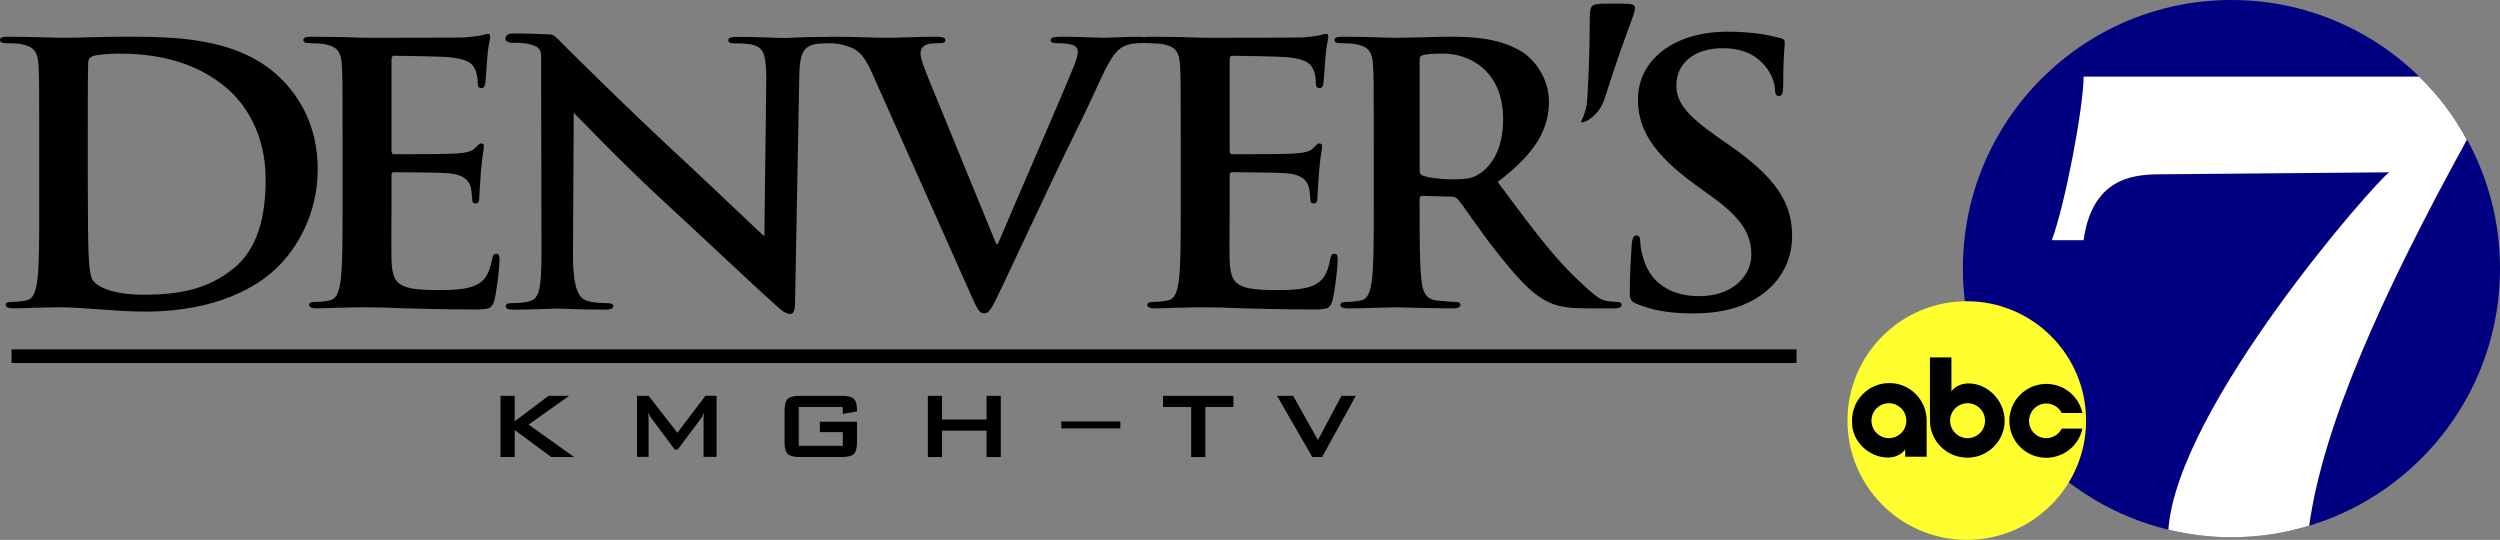
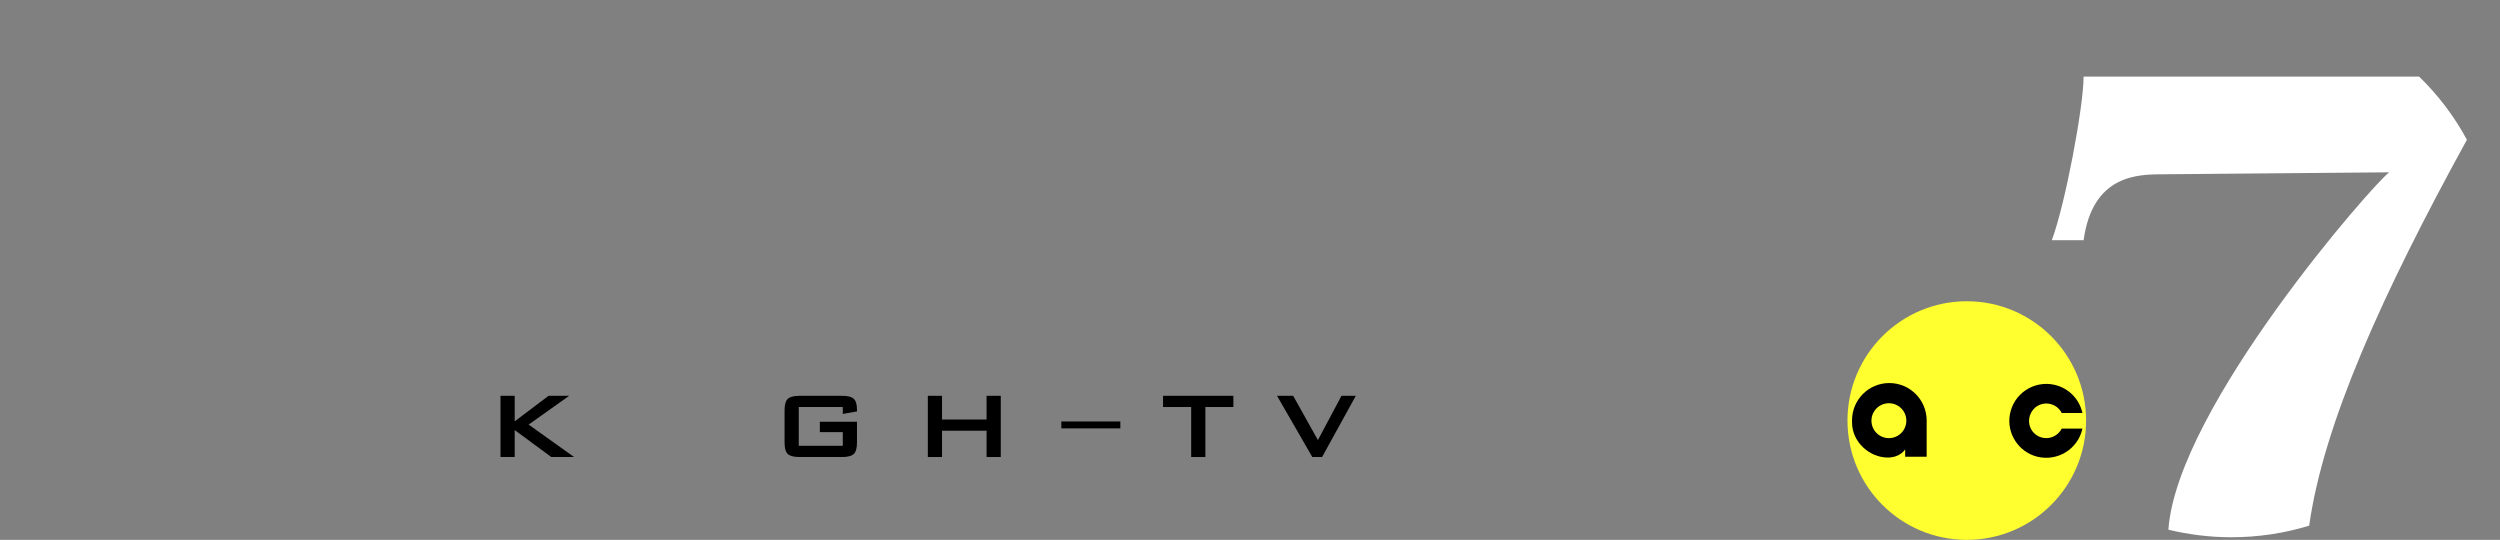
<svg xmlns="http://www.w3.org/2000/svg" xmlns:ns1="http://sodipodi.sourceforge.net/DTD/sodipodi-0.dtd" xmlns:ns2="http://www.inkscape.org/namespaces/inkscape" version="1.1" id="Layer_1" x="0px" y="0px" viewBox="0 0 1919.484 414.5" xml:space="preserve" ns1:docname="KMGH_Denver's_7.svg" ns2:version="1.3.2 (091e20e, 2023-11-25, custom)" width="1919.484" height="414.5">
  <rect x="0" y="0" width="1919.484" height="414.5" fill="#808080" stroke="none" />
  <defs id="defs17" />
  <ns1:namedview id="namedview17" pagecolor="#ffffff" bordercolor="#000000" borderopacity="0.25" ns2:showpageshadow="2" ns2:pageopacity="0.0" ns2:pagecheckerboard="0" ns2:deskcolor="#d1d1d1" ns2:zoom="0.46458333" ns2:cx="835.15695" ns2:cy="-100.08969" ns2:window-width="1920" ns2:window-height="991" ns2:window-x="-9" ns2:window-y="-9" ns2:window-maximized="1" ns2:current-layer="g17" />
  <style type="text/css" id="style1">
	.st0{fill:#000080;}
	.st1{fill:#FFFF2F;}
	.st2{fill:#FFFFFF;}
</style>
  <g id="g17" transform="translate(-0.516)">
-     <circle class="st0" cx="1713.8" cy="206.2" r="206.2" id="circle1" />
    <circle class="st1" cx="1510.6" cy="322.9" r="91.6" id="circle2" />
    <path d="m 1583.5,329.1 h 15.9 c -3.4,15.7 -19.2,25.5 -34.9,21.5 -14.3,-3.7 -23.4,-17.9 -20.8,-32.4 2.8,-15.9 18.3,-26.2 34,-22.8 10.9,2.4 19.3,10.8 21.7,21.7 h -15.9 c -3.4,-6.8 -11.9,-9.3 -18.5,-5.5 -5.8,3.4 -8.2,10.8 -5.5,16.9 3.1,7 11.4,9.9 18.2,6.4 2.5,-1.3 4.5,-3.3 5.8,-5.8 z" id="path2" />
-     <path d="m 1512.2,294.4 c -9.8,0 -13.4,6.1 -13.4,6.1 v -26.1 h -16.5 v 48.5 c 0,15.7 12.9,28.5 28.7,28.5 15.8,0 28.7,-12.8 28.7,-28.5 -0.1,-15.8 -13.5,-28.5 -27.5,-28.5 z m -1,42 c -7.4,0 -13.4,-6 -13.4,-13.4 0,-7.4 6,-13.4 13.4,-13.4 7.4,0 13.4,6 13.4,13.4 0.1,7.4 -5.9,13.4 -13.4,13.4 z" id="path3" />
    <path d="m 1451.1,294.1 v 0 c -15.8,0 -28.6,12.8 -28.6,28.6 0,0 0,1.7 0,1.7 0,14.9 13.4,26.9 27.4,26.9 9.7,0 13.4,-6.3 13.4,-6.3 v 5.7 h 16.5 v -28 c -0.1,-15.8 -12.9,-28.6 -28.7,-28.6 z m -0.3,42.3 c -7.4,0 -13.4,-6 -13.4,-13.4 0,-7.4 6,-13.4 13.4,-13.4 7.4,0 13.4,6 13.4,13.4 0,7.4 -6,13.4 -13.4,13.4 z" id="path4" />
    <path class="st2" d="m 1857.9,58.8 h -257.6 c 0,22.7 -14,97.7 -24.4,125.6 h 24.4 c 7,-50.6 41.9,-50.6 61.9,-50.6 l 172.8,-1.5 c -10.3,6.6 -163.1,180.4 -169.6,274.4 15.5,3.7 31.7,5.8 48.3,5.8 20.8,0 40.9,-3.1 59.8,-8.9 10.9,-77.6 55.7,-177.3 121.1,-296.3 -9.7,-18 -22.1,-34.3 -36.7,-48.5 z" id="path5" />
-     <rect x="9.4" y="268.2" width="1370.5" height="10.5" id="rect13" />
-     <path id="path14-0" style="font-weight:bold;font-size:104.835px;font-family:'Trajan Pro';-inkscape-font-specification:'Trajan Pro, Bold';fill-rule:evenodd;stroke-width:0;paint-order:fill markers stroke" d="m 1239.569,2.74 c -14.671,0 -17.041,-5.8e-4 -18.046,5.363 -1.005,5.364 0.381,23.243 -2.316,67.941 -0.452,12.516 -6.662,17.879 -3.822,17.879 2.84,0 12.835,-5.364 17.073,-17.879 14.055,-44.698 22.141,-62.578 23.146,-67.941 1.005,-5.364 -1.364,-5.363 -16.036,-5.363 z m 87.418,21.589 c -41.45,0 -68.884,21.796 -68.884,52.144 0,22.347 11.331,41.659 44.133,65.386 l 13.718,9.933 c 24.751,17.933 29.223,30.624 29.223,44.143 0,14.622 -13.121,31.451 -39.959,31.451 -18.488,0 -36.082,-7.448 -42.643,-27.864 -1.491,-4.69 -2.684,-10.484 -2.684,-14.071 0,-2.207 -0.299,-4.69 -2.982,-4.69 -2.386,0 -3.28,3.035 -3.578,7.173 -0.298,4.414 -1.492,20.967 -1.492,36.141 0,6.07 0.895,7.449 5.666,9.38 12.823,5.242 26.242,7.173 43.538,7.173 15.805,0 32.504,-2.483 47.414,-11.311 21.471,-12.967 28.031,-32.005 28.031,-48.006 0,-26.21 -12.822,-45.246 -48.904,-70.352 l -8.35,-5.794 c -24.751,-17.381 -31.61,-27.038 -31.61,-39.729 0,-16.554 13.42,-28.416 35.487,-28.416 19.383,0 28.03,8.277 32.503,13.518 6.262,7.173 7.754,15.726 7.754,18.209 0,3.311 0.893,4.966 2.981,4.966 2.386,0 3.281,-2.208 3.281,-8.278 0,-21.52 1.194,-29.52 1.194,-33.106 0,-1.931 -1.492,-2.76 -4.176,-3.311 -7.753,-1.931 -20.277,-4.69 -39.66,-4.69 z m -926.8,1.383 c -3.116,-0.033 -5.888,-0.01 -7.774,0.117 -4.013,0.266 -7.084,6.984 2.062,7.014 5.106,0.016 10.891,0.101 16.401,2.258 4.631,1.813 5.091,5.502 5.102,7.778 l 0.297,154.141 c -0.298,24.099 -1.49,32.133 -9.241,34.349 -4.174,1.108 -9.54,1.384 -13.416,1.384 -2.981,0 -4.77,0.555 -4.77,2.217 0,2.493 2.683,2.769 6.559,2.769 15.502,0 29.513,-0.831 32.196,-0.831 5.664,0 17.59,0.831 36.967,0.831 4.174,0 6.855,-0.553 6.855,-2.769 0,-1.662 -1.789,-2.217 -5.068,-2.217 -4.77,0 -10.433,-0.277 -15.501,-1.939 -5.962,-1.939 -9.838,-9.14 -10.435,-30.747 L 441.018,86.538 c 5.366,5.263 35.475,37.076 67.97,66.993 31.004,28.531 69.163,64.819 87.944,81.44 3.279,3.047 6.857,6.094 10.136,6.094 2.683,0 3.876,-2.494 3.876,-8.588 l 3.279,-174.789 c 0.298,-15.512 2.683,-21.328 11.03,-23.544 3.577,-0.831 5.963,-0.831 8.944,-0.831 0.757,0 1.391,-0.059 1.988,-0.133 2.526,0.007 6.728,0.065 10.858,1.084 10.735,2.759 15.804,5.794 22.663,20.968 l 75.147,168.571 c 5.666,12.967 7.455,16.83 11.331,16.83 4.175,0 5.964,-4.414 13.717,-20.416 6.56,-13.795 20.577,-43.868 39.662,-84.148 16.103,-33.935 24.154,-48.834 35.784,-74.767 8.051,-17.657 12.524,-22.347 16.401,-24.83 5.368,-3.311 11.63,-3.311 14.612,-3.311 1.105,0 1.979,-0.115 2.726,-0.309 0.791,0.193 1.726,0.309 2.942,0.309 4.175,0 9.244,0.277 11.63,0.828 9.841,1.931 12.227,6.345 12.823,15.726 0.596,8.829 0.597,16.554 0.597,58.49 v 48.557 c 0,25.382 -9.1e-4,47.178 -1.492,58.766 -1.193,8.001 -2.683,14.07 -8.647,15.174 -2.684,0.552 -6.263,1.104 -10.736,1.104 -3.578,0 -4.771,0.828 -4.771,2.207 0,1.931 2.088,2.758 5.965,2.758 5.964,0 13.717,-0.551 20.575,-0.551 7.157,-0.276 13.717,-0.276 16.998,-0.276 8.946,0 18.19,0.275 31.013,0.827 12.823,0.276 29.223,0.828 51.588,0.828 11.332,0 14.016,-1.3e-4 16.104,-7.173 1.491,-5.518 3.876,-24.279 3.876,-30.624 0,-2.759 0,-4.965 -2.386,-4.965 -2.087,0 -2.684,1.103 -3.281,4.138 -2.087,11.312 -5.665,17.105 -13.418,20.416 -7.753,3.311 -20.277,3.311 -28.031,3.311 -30.416,0 -35.188,-4.138 -35.784,-23.175 -0.298,-8.001 0,-33.384 0,-42.764 v -21.796 c 0,-1.655 0.298,-2.758 1.789,-2.758 7.157,0 36.678,0.275 42.344,0.827 11.033,1.104 15.208,5.243 16.699,10.761 0.894,3.587 0.895,7.172 1.194,9.931 0,1.379 0.597,2.483 2.684,2.483 2.684,0 2.683,-3.035 2.683,-5.242 0,-1.931 0.895,-12.967 1.194,-18.485 1.193,-14.071 2.386,-18.484 2.386,-20.14 0,-1.655 -0.894,-2.207 -2.087,-2.207 -1.491,0 -2.684,1.38 -4.771,3.587 -2.684,2.759 -7.157,3.586 -14.314,4.138 -6.859,0.552 -41.152,0.552 -47.712,0.552 -1.789,0 -2.087,-1.104 -2.087,-3.035 V 45.573 c 0,-1.931 0.596,-2.759 2.087,-2.759 5.964,0 37.275,0.552 42.344,1.104 14.91,1.655 17.893,4.965 19.98,9.931 1.491,3.311 1.789,8.001 1.789,9.933 0,2.483 0.597,3.862 2.684,3.862 2.087,0 2.684,-1.654 2.982,-3.034 0.597,-3.311 1.192,-15.45 1.49,-18.209 0.895,-12.691 2.386,-16.003 2.386,-17.934 0,-1.379 -0.298,-2.483 -1.789,-2.483 -1.491,0 -3.28,0.828 -4.771,1.104 -2.386,0.552 -7.157,1.103 -12.823,1.655 -5.666,0.276 -65.008,0.276 -74.551,0.276 -4.175,0 -11.033,-0.276 -18.787,-0.552 -7.455,0 -16.103,-0.276 -24.154,-0.276 -1.988,0 -3.432,0.138 -4.503,0.429 -1.055,-0.291 -2.424,-0.429 -4.147,-0.429 -8.946,0 -22.961,0.828 -28.03,0.828 -3.877,0 -16.401,-0.828 -31.311,-0.828 -5.666,0 -8.349,0.552 -8.349,2.759 0,1.931 2.386,2.207 5.07,2.207 3.877,0 8.35,0.277 11.928,1.38 2.684,0.828 3.876,3.034 3.876,5.241 0,2.483 -1.193,6.622 -2.684,10.209 -7.157,18.209 -45.922,107.047 -58.745,137.395 h -1.194 L 714.14,62.127 c -4.175,-9.932 -6.858,-17.657 -6.858,-21.244 0,-2.483 0.894,-4.415 2.981,-5.794 2.386,-1.655 6.858,-1.931 11.63,-1.931 2.684,0 4.474,-0.552 4.474,-2.483 0,-1.931 -3.281,-2.483 -6.86,-2.483 -14.91,0 -29.223,0.828 -36.678,0.828 -10.437,0 -27.435,-0.828 -43.239,-0.828 -1.586,0 -2.933,0.077 -4.126,0.22 -0.839,-0.064 -1.764,-0.087 -2.755,-0.087 -14.608,0 -25.937,0.831 -29.217,0.831 -6.26,0 -20.569,-0.831 -36.071,-0.831 -4.472,0 -7.752,0.277 -7.752,2.493 0,1.662 1.192,2.494 4.77,2.494 4.174,0 11.329,-2.2e-4 15.801,1.662 7.155,2.77 8.346,8.033 8.644,24.93 l -1.489,121.561 c -5.068,-4.432 -40.843,-38.695 -61.115,-57.531 -43.525,-40.166 -88.84,-85.317 -92.417,-88.918 -5.068,-4.986 -7.751,-8.588 -11.03,-8.588 -0.861,0 -13.298,-0.617 -22.647,-0.716 z m -25.114,0.272 c -1.491,0 -3.28,0.828 -4.771,1.104 -2.386,0.552 -7.157,1.103 -12.823,1.655 -5.666,0.276 -65.008,0.276 -74.551,0.276 -4.175,0 -11.033,-0.276 -18.786,-0.552 -7.455,0 -16.103,-0.276 -24.155,-0.276 -4.473,0 -6.56,0.552 -6.56,2.483 0,1.931 1.789,2.483 5.07,2.483 4.175,0 9.244,0.277 11.63,0.828 9.841,1.931 12.227,6.345 12.823,15.726 0.596,8.829 0.595,16.554 0.595,58.49 v 48.557 c 0,25.382 5.2e-4,47.178 -1.49,58.766 -1.193,8.001 -2.683,14.07 -8.647,15.174 -2.684,0.552 -6.263,1.104 -10.736,1.104 -3.578,0 -4.771,0.828 -4.771,2.207 0,1.931 2.088,2.758 5.965,2.758 5.964,0 13.717,-0.551 20.575,-0.551 7.157,-0.276 13.717,-0.276 16.998,-0.276 8.946,0 18.19,0.275 31.013,0.827 12.823,0.276 29.223,0.828 51.588,0.828 11.332,0 14.015,-1.3e-4 16.103,-7.173 1.491,-5.518 3.877,-24.279 3.877,-30.624 0,-2.759 0,-4.965 -2.386,-4.965 -2.087,0 -2.684,1.103 -3.281,4.138 -2.087,11.312 -5.665,17.105 -13.418,20.416 -7.753,3.311 -20.277,3.311 -28.031,3.311 -30.416,0 -35.188,-4.138 -35.784,-23.175 -0.298,-8.001 0,-33.384 0,-42.764 v -21.796 c 0,-1.655 0.298,-2.758 1.789,-2.758 7.157,0 36.678,0.275 42.344,0.827 11.033,1.104 15.208,5.243 16.699,10.761 0.895,3.587 0.895,7.172 1.194,9.931 0,1.379 0.595,2.483 2.683,2.483 2.684,0 2.684,-3.035 2.684,-5.242 0,-1.931 0.895,-12.967 1.194,-18.485 1.193,-14.071 2.386,-18.484 2.386,-20.14 0,-1.655 -0.894,-2.207 -2.087,-2.207 -1.491,0 -2.684,1.38 -4.771,3.587 -2.684,2.759 -7.157,3.586 -14.314,4.138 -6.859,0.552 -41.152,0.552 -47.712,0.552 -1.789,0 -2.087,-1.104 -2.087,-3.035 V 45.573 c 0,-1.931 0.596,-2.759 2.087,-2.759 5.964,0 37.275,0.552 42.344,1.104 14.91,1.655 17.893,4.965 19.98,9.931 1.491,3.311 1.789,8.001 1.789,9.933 0,2.483 0.597,3.862 2.684,3.862 2.087,0 2.683,-1.654 2.981,-3.034 0.596,-3.311 1.194,-15.45 1.492,-18.209 0.895,-12.691 2.386,-16.003 2.386,-17.934 0,-1.379 -0.298,-2.483 -1.789,-2.483 z M 7.076,28.191 c -4.473,0 -6.56,0.552 -6.56,2.483 0,1.931 1.789,2.483 5.07,2.483 4.175,0 9.244,0.277 11.63,0.828 9.841,1.931 12.225,6.345 12.822,15.726 0.596,8.829 0.597,16.554 0.597,58.49 v 48.557 c 0,25.382 5.83e-4,47.178 -1.49,58.766 -1.193,8.001 -2.685,14.07 -8.649,15.174 -2.684,0.552 -6.261,1.104 -10.734,1.104 -3.578,0 -4.771,0.828 -4.771,2.207 0,1.931 2.087,2.758 5.963,2.758 5.964,0 13.718,-0.551 20.577,-0.551 7.157,-0.276 13.717,-0.276 16.998,-0.276 7.455,0 17.891,0.827 29.223,1.655 11.332,0.828 23.558,1.655 34.294,1.655 55.167,0 86.18,-19.588 99.897,-32.555 16.699,-15.726 32.505,-42.211 32.505,-76.973 0,-32.831 -14.016,-55.731 -28.926,-70.077 C 183.015,28.192 133.215,28.191 95.94,28.191 c -17.892,0 -36.679,0.828 -45.923,0.828 -8.35,0 -27.136,-0.828 -42.941,-0.828 z m 1024.664,0 c -4.473,0 -6.56,0.552 -6.56,2.483 0,1.931 1.789,2.483 5.07,2.483 4.175,0 9.244,0.277 11.63,0.828 9.841,1.931 12.227,6.345 12.823,15.726 0.596,8.829 0.595,16.554 0.595,58.49 v 48.557 c 0,25.382 6e-4,47.178 -1.49,58.766 -1.193,8.001 -2.685,14.07 -8.649,15.174 -2.684,0.552 -6.261,1.104 -10.735,1.104 -3.578,0 -4.771,0.828 -4.771,2.207 0,1.931 2.088,2.758 5.965,2.758 11.928,0 30.714,-0.827 36.38,-0.827 4.473,0 26.541,0.827 43.837,0.827 3.877,0 5.963,-0.827 5.963,-2.758 0,-1.379 -1.192,-2.207 -3.578,-2.207 -3.579,0 -10.139,-0.552 -14.612,-1.104 -8.946,-1.104 -10.735,-7.173 -11.63,-15.174 -1.491,-11.588 -1.49,-33.384 -1.49,-59.042 v -3.862 c 0,-1.655 0.893,-2.207 2.384,-2.207 l 21.474,0.551 c 2.087,0 3.876,0.277 5.367,1.932 3.877,4.138 16.104,22.898 28.032,38.072 16.699,21.244 28.031,34.211 40.854,40.557 7.753,3.863 15.207,5.241 31.907,5.241 h 19.386 c 3.578,0 5.666,-0.551 5.666,-2.758 0,-1.379 -1.194,-2.207 -3.579,-2.207 -2.386,0 -5.069,-0.276 -8.349,-0.828 -4.473,-0.828 -7.757,-2.759 -24.456,-18.761 -17.594,-17.105 -34.492,-39.865 -58.748,-72.56 30.118,-22.623 39.363,-41.384 39.363,-61.8 0,-18.485 -11.929,-32.556 -20.279,-37.798 -16.103,-10.208 -36.083,-11.864 -54.869,-11.864 -9.244,0 -31.907,0.828 -42.046,0.828 -6.262,0 -25.049,-0.828 -40.854,-0.828 z M 91.169,41.159 c 23.26,0 57.254,3.311 84.688,27.589 12.823,11.312 28.627,33.935 28.627,68.973 0,28.417 -5.963,53.524 -25.048,68.698 -17.892,14.346 -38.169,19.864 -68.586,19.864 -23.558,0 -35.188,-5.793 -39.065,-11.035 -2.386,-3.035 -2.983,-14.071 -3.281,-20.968 -0.298,-5.242 -0.595,-26.486 -0.595,-55.731 V 103.787 c 0,-21.796 -9.12e-4,-45.798 0.297,-55.178 0,-3.035 0.895,-4.415 3.579,-5.518 2.386,-1.104 13.419,-1.931 19.383,-1.931 z m 1017.807,0 c 17.594,0 45.625,11.311 45.625,50.488 0,22.623 -8.649,35.314 -17.595,41.384 -5.368,3.587 -9.244,4.69 -21.172,4.69 -7.455,0 -16.402,-0.828 -22.664,-2.759 -2.087,-0.828 -2.683,-1.93 -2.683,-4.965 V 46.125 c 0,-2.207 0.595,-3.312 2.683,-3.863 2.982,-0.828 8.351,-1.103 15.806,-1.103 z" ns1:nodetypes="sscscssssccsscsscscscsccsscsssscssccscccssssssscccccscccsccccsccccscsccssccssscscscsscsscssscccsscssccssssccssccssccscscsssssssccccscssssscssssscccccssssccscsssccssccssscscscsscsscssscccsscssccssssccssccssssssccssccssscssscscssssssccssccsssssssscsscccscsssscccscsssscscsccssccsssscscsscs" />
    <polygon points="421.7,303.9 437.5,303.9 406.4,326 441.3,350.9 423.8,350.9 395.7,330.2 395.7,350.9 384.8,350.9 384.8,303.9 395.7,303.9 395.7,323.5 " id="polygon13" />
-     <path d="m 542.1,303.9 h 8.6 v 46.9 h -10 v -29 c 0,-1.5 0.1,-3.2 0.4,-5 -0.9,2.1 -1.8,3.8 -2.7,4.9 l -17.6,23.5 h -2.2 L 501,321.6 c -1.3,-1.7 -2.2,-3.3 -2.8,-4.8 l 0.3,5 v 29 h -8.9 v -46.9 h 8.9 l 22.1,28.4 z" id="path14" />
    <path d="m 647.6,312.5 h -33.8 v 29.8 h 33.8 V 331.8 H 630 v -8 h 28.5 v 16 c 0,4.2 -0.8,7.2 -2.5,8.8 -1.6,1.5 -4.6,2.3 -9.1,2.3 h -32.4 c -4.5,0 -7.5,-0.8 -9.1,-2.3 -1.7,-1.6 -2.5,-4.6 -2.5,-8.8 V 315 c 0,-4.2 0.8,-7.2 2.5,-8.8 1.6,-1.5 4.6,-2.3 9.1,-2.3 h 32.4 c 4.4,0 7.4,0.7 9,2.2 1.8,1.6 2.6,4.4 2.6,8.5 v 1.3 l -10.9,1.9 z" id="path15" />
    <polygon points="723.8,322.1 758,322.1 758,303.9 768.9,303.9 768.9,350.9 758,350.9 758,330.7 723.8,330.7 723.8,350.9 712.9,350.9 712.9,303.9 723.8,303.9 " id="polygon15" />
    <rect x="815.4" y="323.6" width="45.3" height="5.3" id="rect15" />
    <polygon points="915.1,350.9 915.1,312.5 893.5,312.5 893.5,303.9 947.5,303.9 947.5,312.5 926,312.5 926,350.9 " id="polygon16" />
    <polygon points="993.4,303.9 1012.4,337.9 1030.5,303.9 1041.5,303.9 1015.6,350.9 1008.1,350.9 981,303.9 " id="polygon17" />
  </g>
</svg>